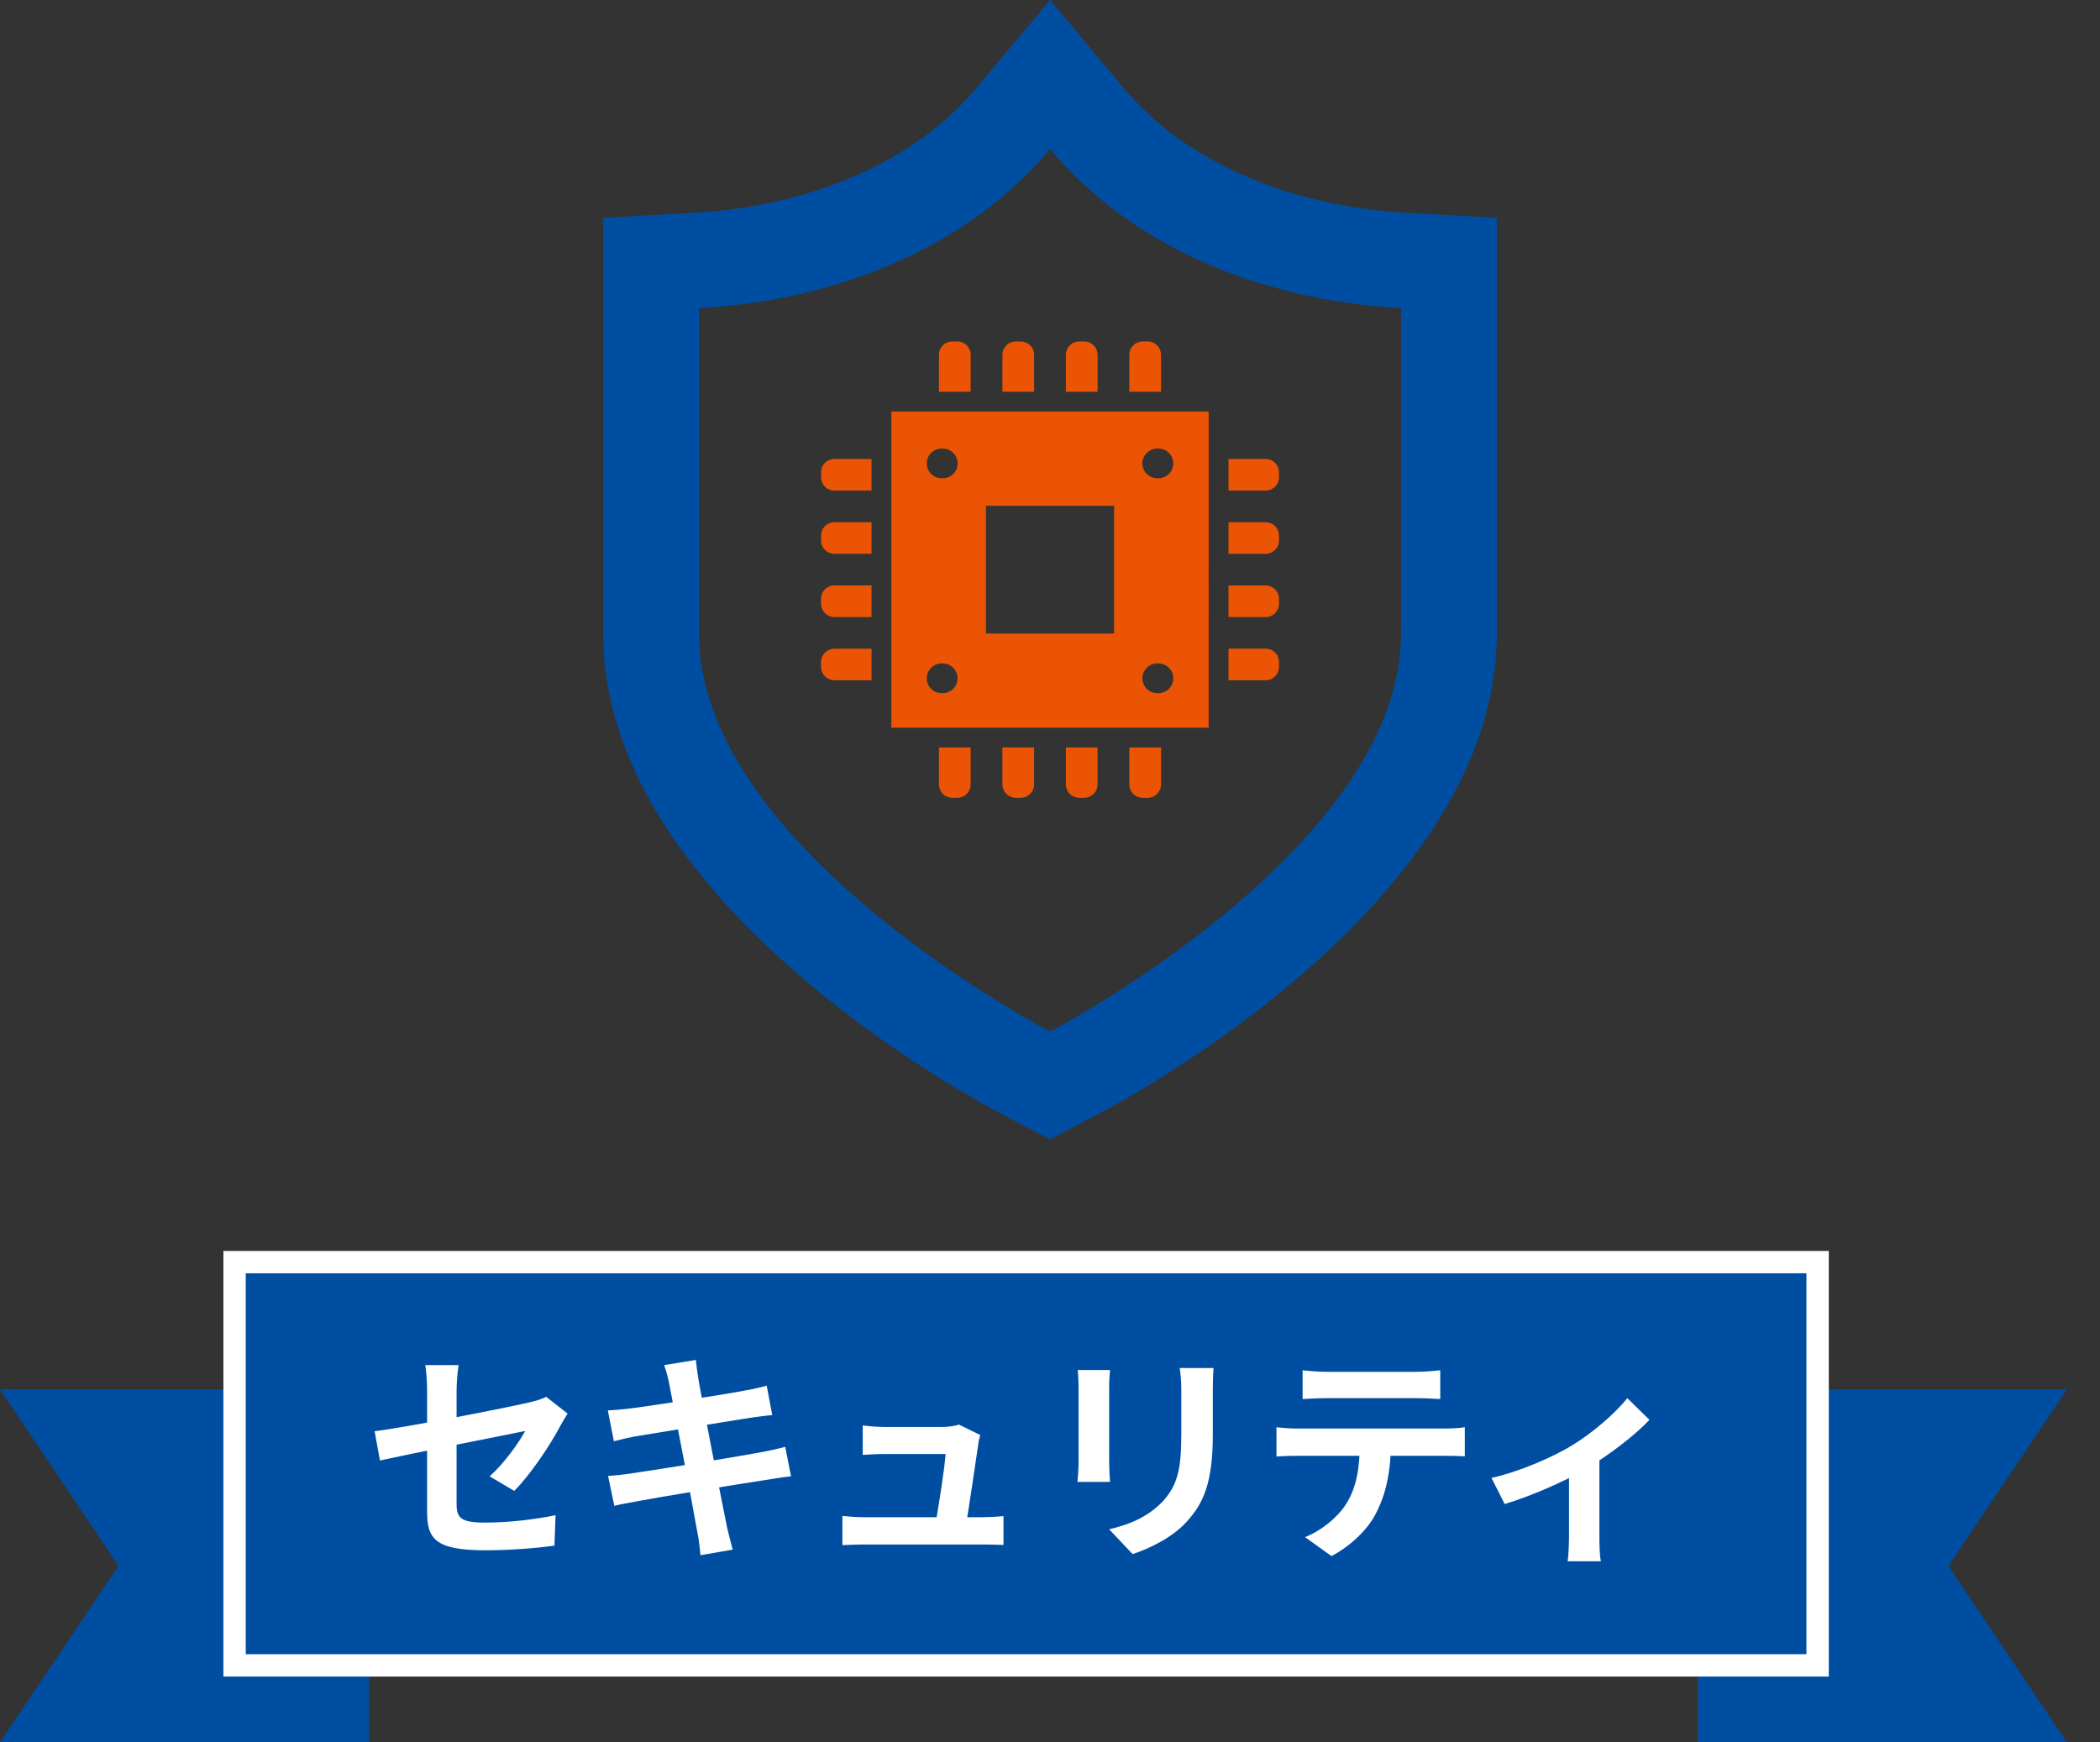
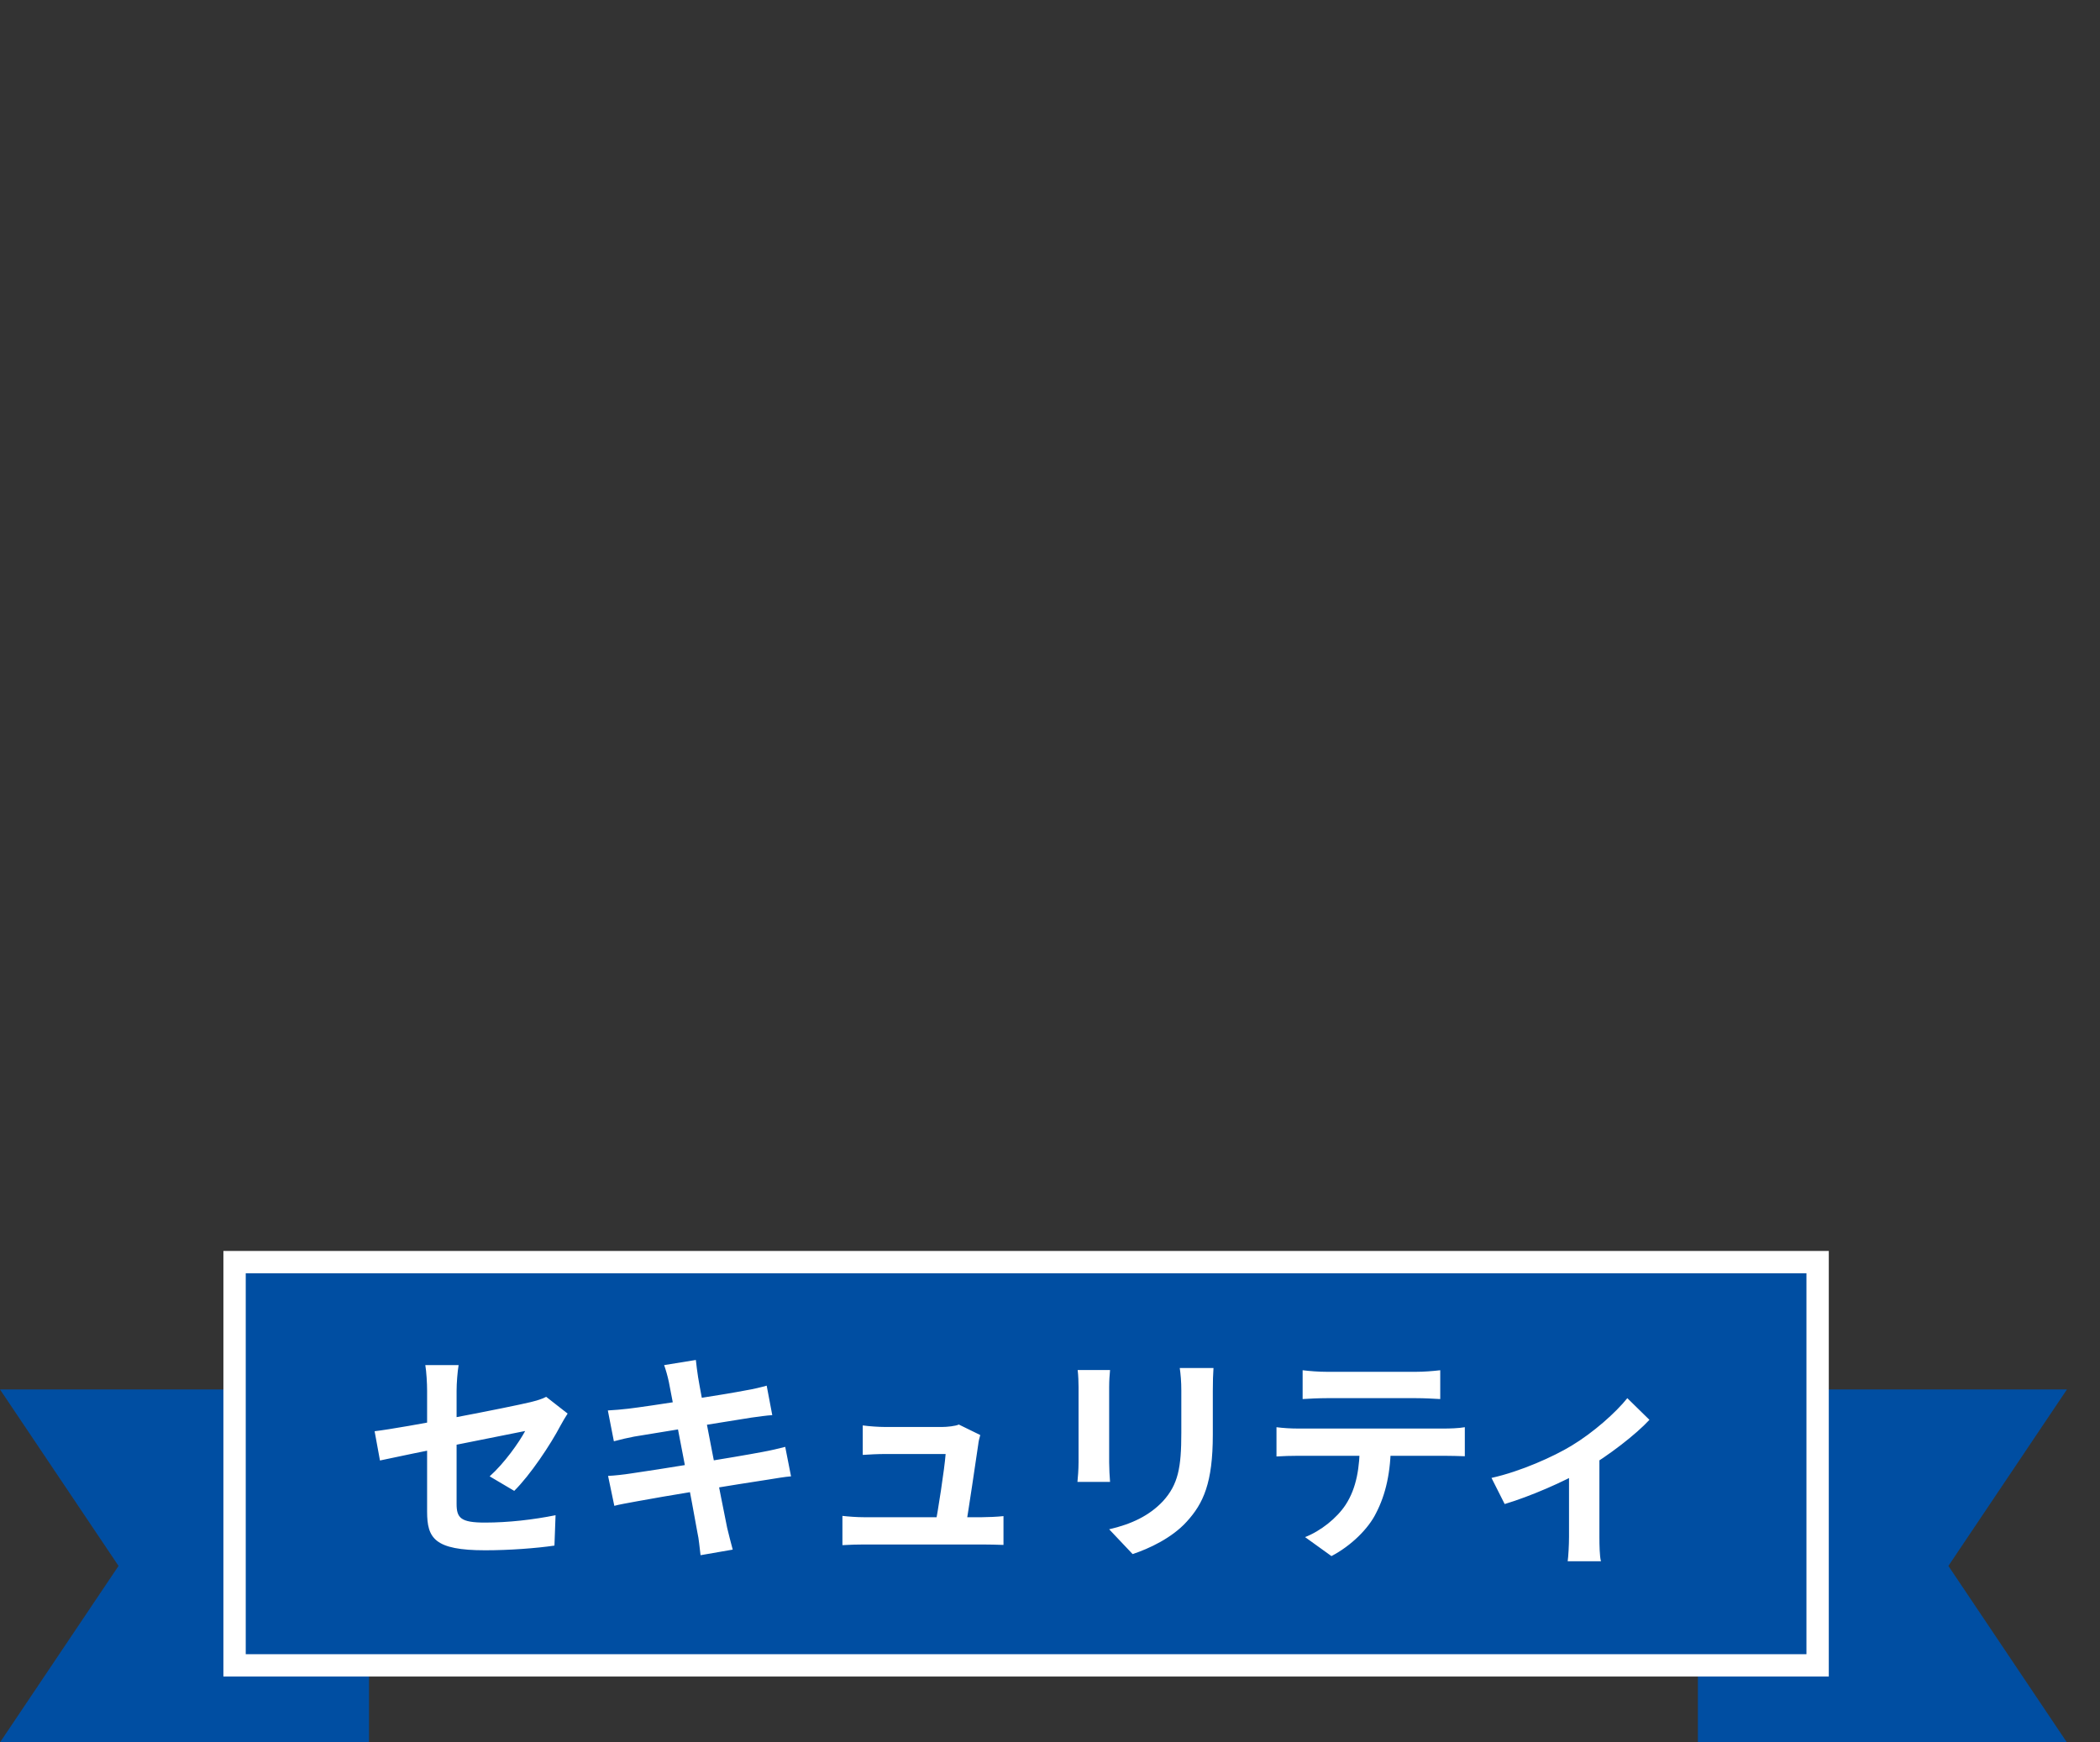
<svg xmlns="http://www.w3.org/2000/svg" width="94" height="78" viewBox="0 0 94 78" fill="none">
  <rect x="0" y="0" width="94" height="78" fill="#333333" stroke="none" />
  <path d="M6.47 62.2H0l5.306 7.9L0 78h16.518V62.2H6.47zM86.049 78h6.47l-5.305-7.9 5.306-7.9H76V78h10.049z" fill="#004EA2" />
  <path d="M81.36 57v-.5H10.5v18.052h70.86V57z" fill="#004EA2" stroke="#fff" />
  <path d="M19.118 67.67v-5.41c0-.34-.03-.85-.08-1.15h1.49c-.05.3-.09.81-.09 1.15v5.06c0 .63.18.84 1.27.84 1.05 0 2.17-.13 3.16-.33l-.05 1.36c-.82.12-2.02.21-3.1.21-2.27 0-2.6-.54-2.6-1.73zm6.29-4.39c-.09.14-.23.37-.32.54-.44.84-1.35 2.21-2.07 2.92l-1.1-.65c.66-.59 1.31-1.51 1.59-2.03-.61.12-5.23 1.04-6.5 1.32l-.24-1.31c1.36-.16 6.06-1.08 6.97-1.3.28-.07.53-.14.71-.24l.96.75zm4.53-1.42c-.06-.28-.13-.52-.21-.75l1.42-.23c.02.19.06.53.1.77.1.66 1.09 5.72 1.3 6.74.07.29.16.65.25.98l-1.44.25c-.05-.37-.07-.71-.14-1.01-.15-.9-1.12-5.94-1.28-6.75zm-2.73 1.28c.31-.02.61-.04.93-.08.85-.1 4.35-.64 5.25-.82.31-.05.69-.14.93-.21l.25 1.32c-.22.01-.63.07-.93.11-1.06.17-4.5.72-5.25.85-.31.06-.57.12-.91.21l-.27-1.38zm.01 2.93c.26-.01.72-.06 1.03-.11 1.07-.15 4.72-.74 5.87-.96.39-.07.76-.16 1.03-.23l.26 1.32c-.27.02-.68.09-1.05.15-1.27.19-4.87.78-5.86.97-.43.08-.78.14-1 .2l-.28-1.34zm16.66-1.83c-.04.13-.08.31-.09.42-.1.7-.44 2.97-.56 3.69h-1.38c.13-.66.43-2.59.48-3.26h-2.71c-.31 0-.71.02-1 .04v-1.32c.27.04.73.07.99.07h2.57c.2 0 .61-.04.74-.11l.96.47zm-6.17 3.62c.26.03.64.06.98.06h5.25c.25 0 .72-.02.98-.05v1.29c-.21-.01-.7-.02-.96-.02h-5.27c-.35 0-.61.01-.98.03v-1.31zm16.61-6.62c-.02.28-.03.6-.03 1.01v1.97c0 2.16-.42 3.08-1.17 3.9-.66.73-1.69 1.21-2.42 1.45l-1.05-1.11c1-.23 1.8-.61 2.41-1.26.68-.75.82-1.5.82-3.06v-1.89c0-.41-.03-.73-.07-1.01h1.51zm-4.63.09c-.02.23-.04.45-.04.76v3.38c0 .25.02.64.04.87h-1.46c.02-.18.05-.57.05-.88v-3.37c0-.18-.01-.53-.04-.76h1.45zm8.62.01c.32.04.73.07 1.07.07h4.02c.33 0 .73-.03 1.07-.07v1.29c-.34-.02-.73-.04-1.07-.04h-4.02c-.34 0-.77.02-1.07.04v-1.29zm-1.17 2.55c.3.04.65.06.96.06h6.55c.21 0 .65-.01.92-.06v1.3c-.26-.01-.64-.02-.92-.02h-6.55c-.29 0-.68.01-.96.03v-1.31zm5.12.7c0 1.31-.23 2.31-.66 3.14-.34.7-1.12 1.47-2 1.93l-1.18-.85c.71-.28 1.42-.85 1.81-1.44.5-.76.64-1.7.64-2.77l1.39-.01zm4.504 1.57c1.31-.29 2.79-.96 3.58-1.44.98-.59 1.98-1.48 2.5-2.13l.99.97c-.6.65-1.81 1.59-2.9 2.23-.9.53-2.44 1.2-3.58 1.54l-.59-1.17zm3.47-.65l1.36-.26v3.55c0 .36.01.89.07 1.09h-1.49c.03-.2.06-.73.06-1.09v-3.29z" fill="#fff" />
  <g clip-path="url(#clip0_1_175)">
    <path d="M62.952 9.526c-5.322-.295-9.936-2.332-12.66-5.588L47.002 0l-3.293 3.938c-2.723 3.257-7.337 5.294-12.66 5.588L27 9.75v18.634c0 11.854 16.172 20.62 18.014 21.581L47 51l1.985-1.035C50.828 49.005 67 40.238 67 28.384V9.75l-4.048-.224h.001zM47.001 6.672c3.57 4.271 9.285 6.763 15.713 7.119v14.594c0 9.61-15.713 17.796-15.713 17.796s-15.715-8.187-15.715-17.796V13.79c6.428-.356 12.143-2.847 15.715-7.12z" fill="#004EA2" />
    <path d="M43.45 15.885a.6.6 0 00-.6-.599h-.221a.6.6 0 00-.6.599v1.654h1.42v-1.654zm2.84 0a.6.6 0 00-.6-.599h-.22a.6.6 0 00-.6.599v1.654h1.42v-1.654zm2.84 0a.6.6 0 00-.6-.599h-.22a.6.6 0 00-.599.599v1.654h1.42v-1.654zm2.84 0a.6.6 0 00-.599-.599h-.22a.6.6 0 00-.6.599v1.654h1.42v-1.654zm-9.94 19.23a.6.6 0 00.599.599h.22a.6.6 0 00.6-.599v-1.654h-1.42v1.654zm2.84 0a.6.6 0 00.6.599h.22a.6.6 0 00.599-.599v-1.654h-1.42v1.654zm2.84 0a.6.6 0 00.6.599h.22a.6.6 0 00.6-.599v-1.654h-1.42v1.654zm2.84 0a.6.6 0 00.6.599h.221a.6.6 0 00.6-.599v-1.654h-1.42v1.654zm6.1-14.569h-1.66v1.416h1.66a.6.6 0 00.6-.599v-.219a.6.6 0 00-.6-.599v.001zm0 2.831h-1.66v1.416h1.66a.6.6 0 00.6-.598v-.219a.599.599 0 00-.6-.598zm0 2.831h-1.66v1.416h1.66a.6.6 0 00.6-.598v-.22a.6.6 0 00-.6-.597zm0 2.83h-1.66v1.416h1.66a.6.6 0 00.6-.6v-.218a.6.6 0 00-.6-.599v.001zm-19.898-7.894v.22a.6.6 0 00.6.598h1.66v-1.416h-1.66a.6.6 0 00-.6.599v-.001zm0 2.831v.219a.6.6 0 00.6.598h1.66v-1.416h-1.66a.6.6 0 00-.6.598zm0 2.831v.22c0 .33.269.597.6.597h1.66v-1.416h-1.66a.6.6 0 00-.6.598zm0 2.831v.219a.6.6 0 00.6.598h1.66V29.04h-1.66a.6.6 0 00-.6.599v-.001zm3.148 2.94h14.202V18.423H39.899v14.154zm11.927-12.495a.664.664 0 110 1.327.664.664 0 110-1.327zm0 9.62a.664.664 0 110 1.327.664.664 0 110-1.327zm-7.695-7.06h5.736v5.717h-5.736v-5.717zm-1.958-2.56a.664.664 0 110 1.327.664.664 0 110-1.327zm0 9.62a.664.664 0 110 1.327.664.664 0 110-1.327z" fill="#EA5404" />
  </g>
  <defs>
    <clipPath id="clip0_1_175">
-       <path fill="#fff" transform="translate(27)" d="M0 0h40v51H0z" />
-     </clipPath>
+       </clipPath>
  </defs>
</svg>